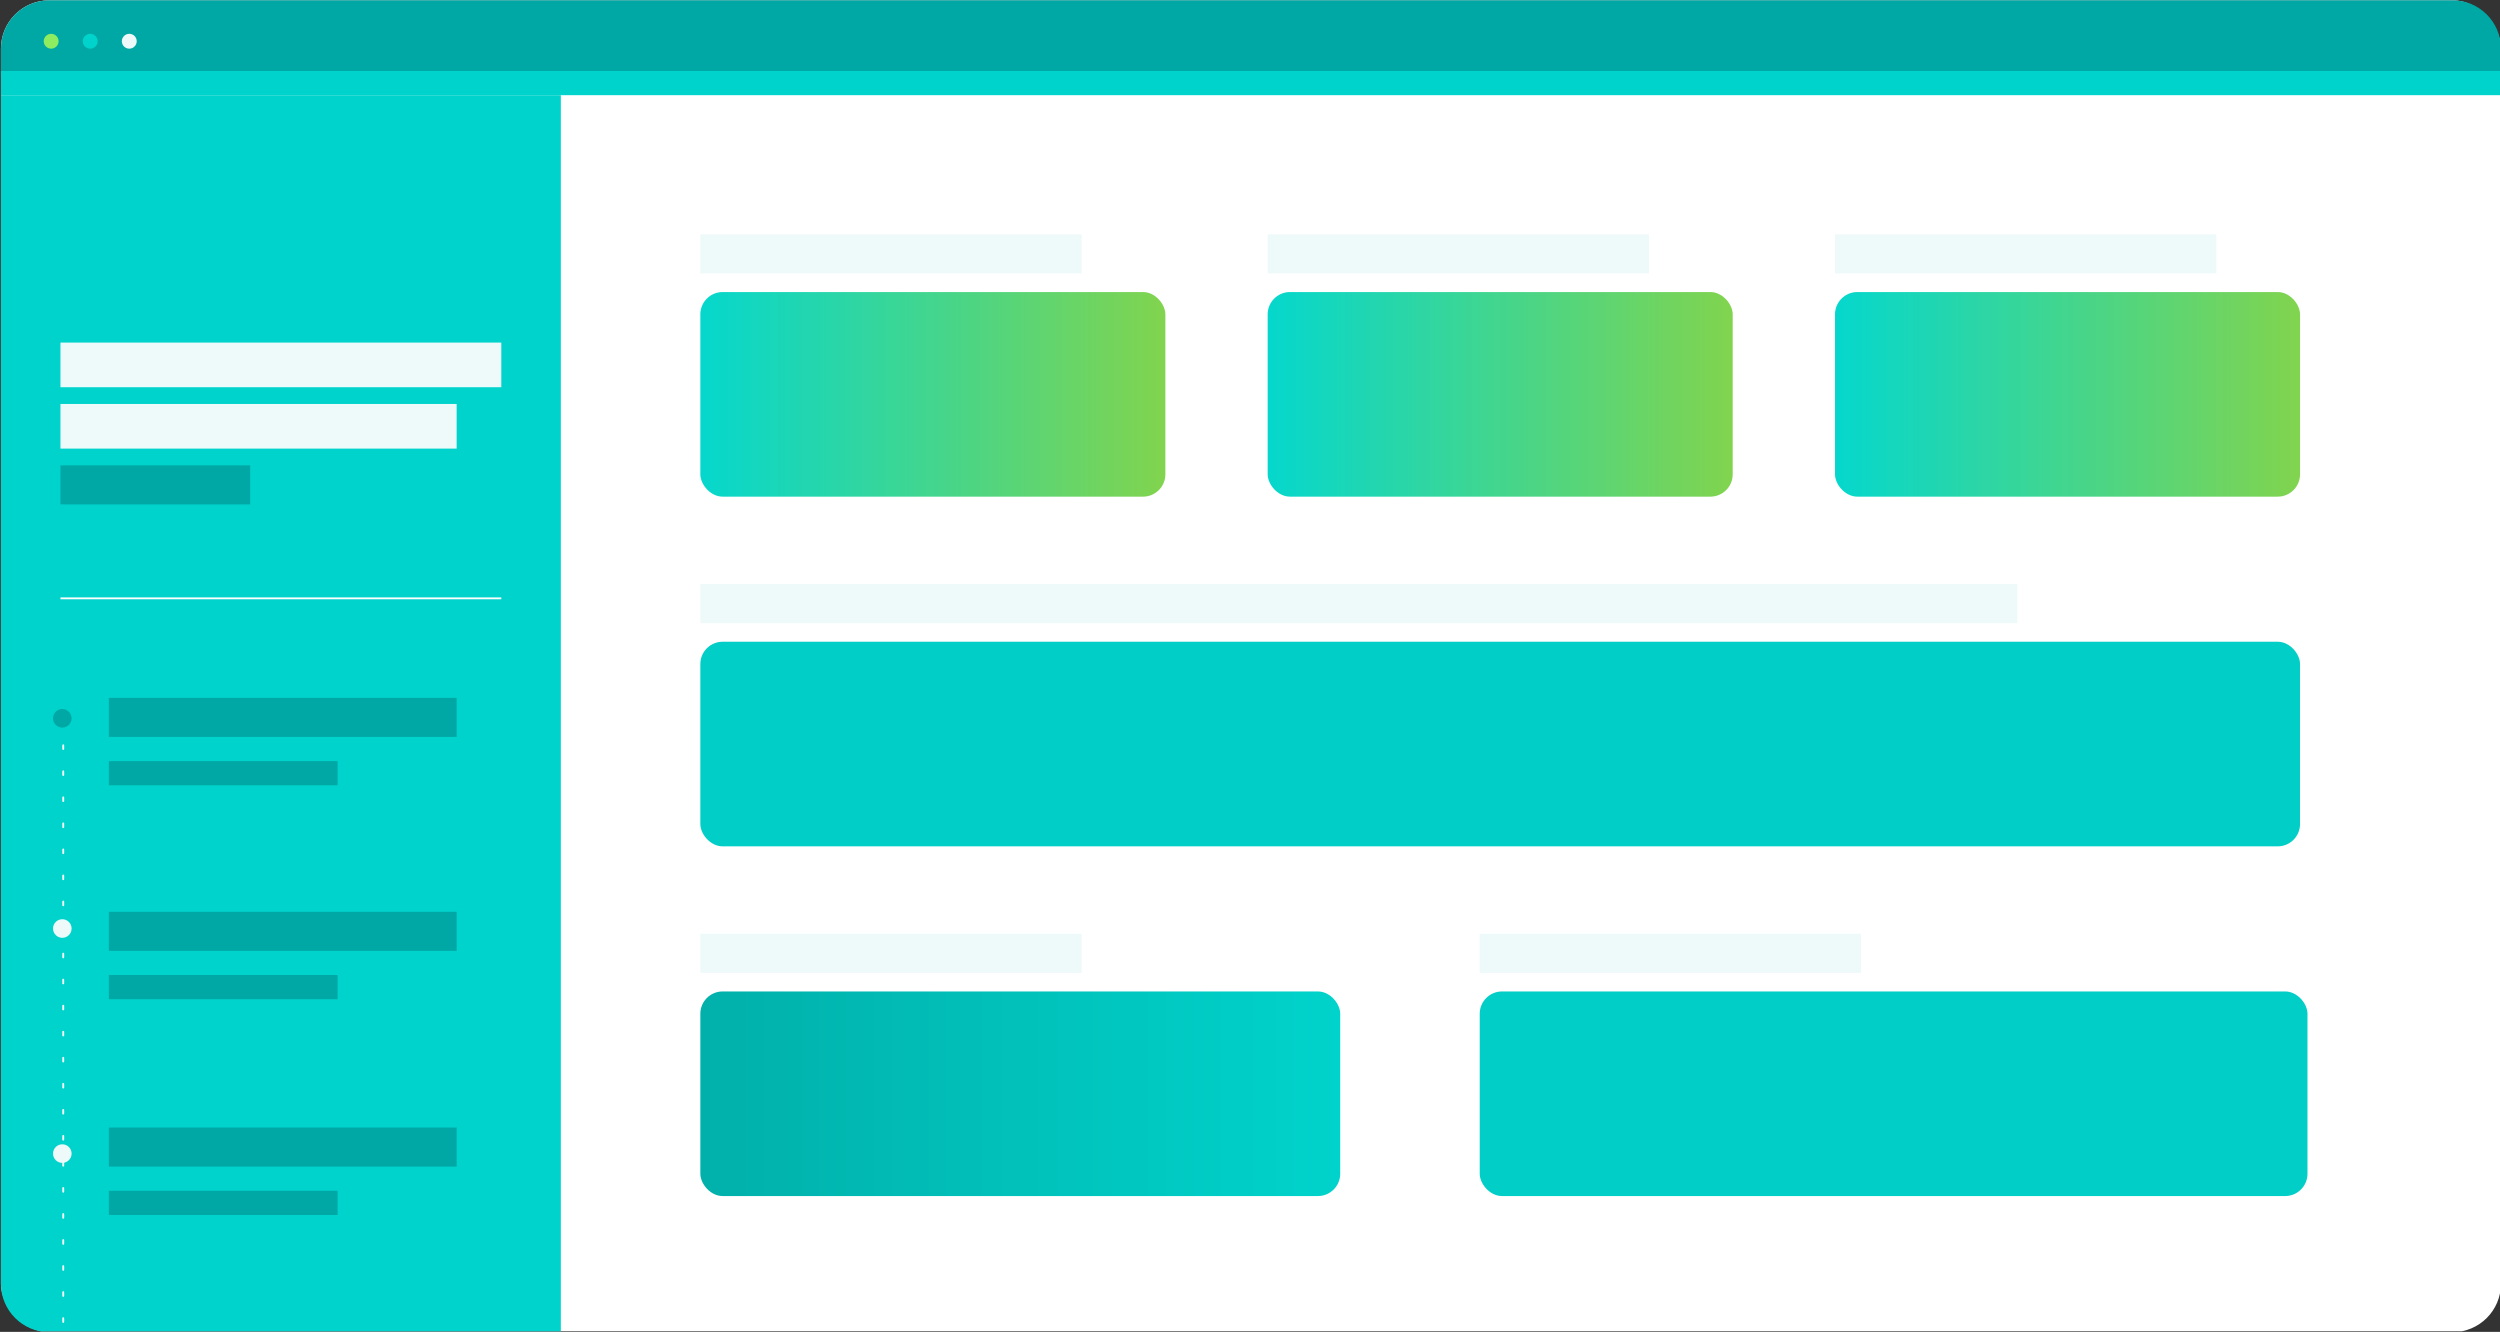
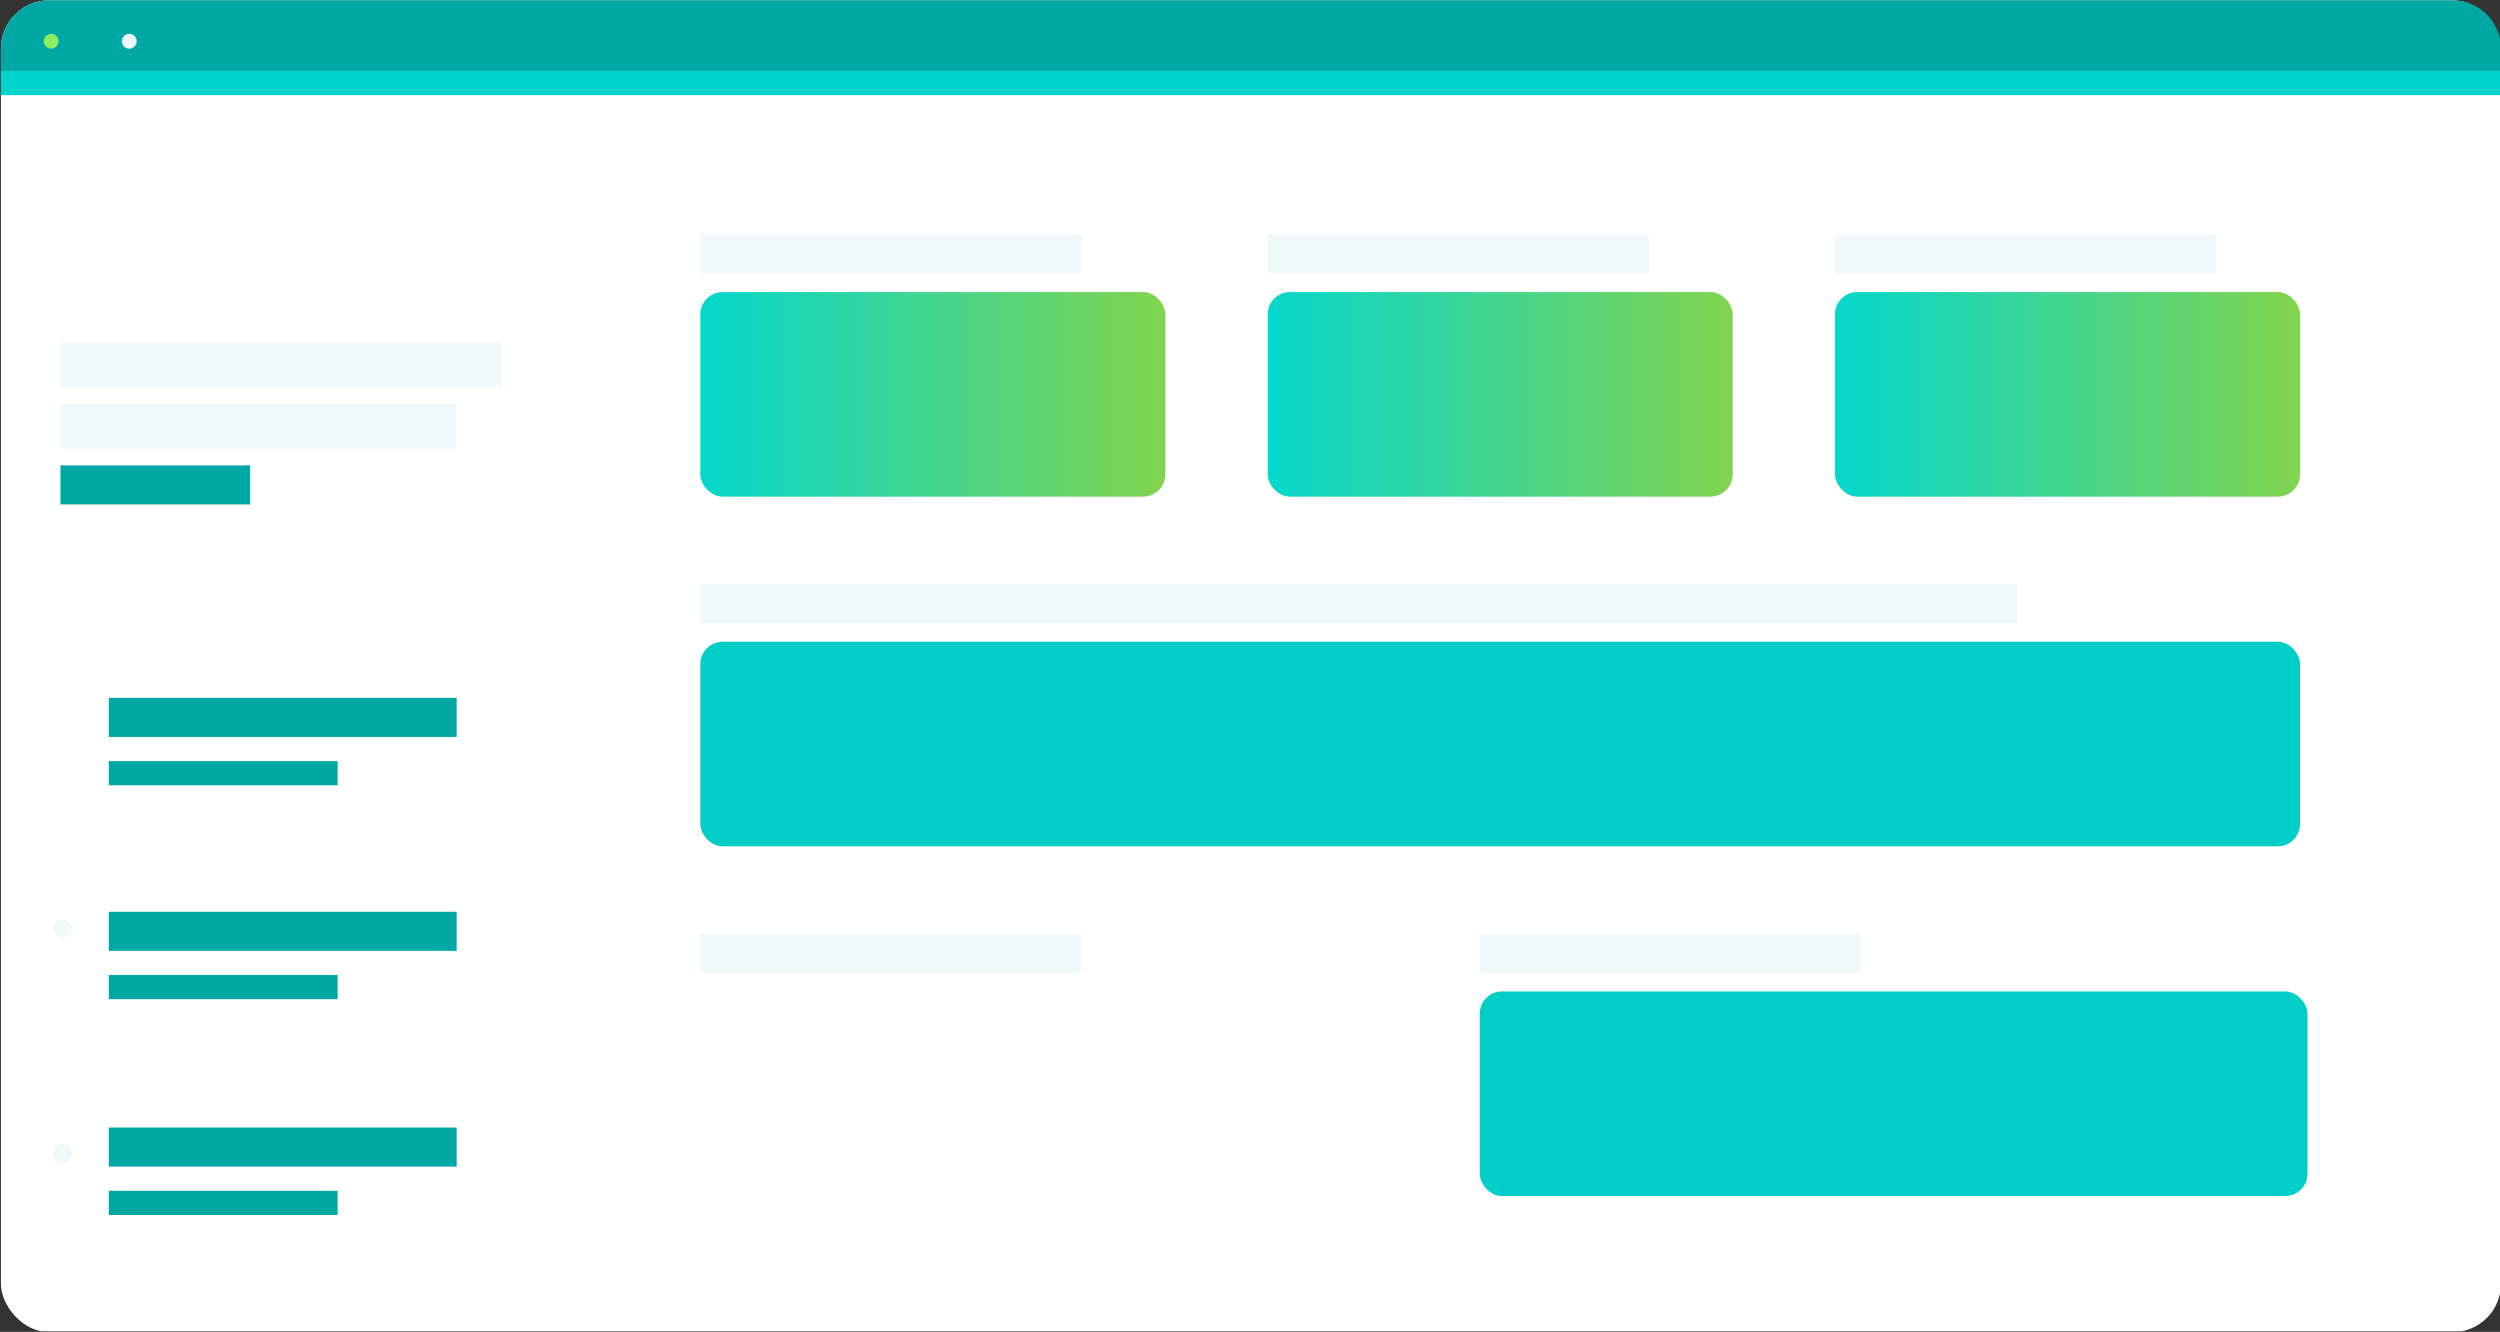
<svg xmlns="http://www.w3.org/2000/svg" width="1344" height="716" viewBox="0 0 1344 716" fill="none">
  <rect x="0" y="0" width="1344" height="716" fill="#333333" stroke="none" />
  <g clip-path="url(#clip0_52_2835)">
    <rect x="0.5" y="0.17" width="1344" height="716" rx="26" fill="white" />
    <path d="M0.5 26.17C0.5 11.81 12.141 0.17 26.5 0.17H1318.5C1332.86 0.17 1344.5 11.81 1344.5 26.17V41.17H0.5V26.17Z" fill="#00A8A5" />
    <circle cx="27.5" cy="22.17" r="4" fill="#8DEC60" />
-     <circle cx="48.5" cy="22.17" r="4" fill="#00D3CB" />
    <circle cx="69.5" cy="22.17" r="4" fill="#EEF9F9" />
    <rect x="0.5" y="38.17" width="1344" height="13" fill="#00D3CB" />
-     <path d="M0.5 51.17H301.5V716.17H26.5C12.141 716.17 0.5 704.529 0.5 690.17V51.17Z" fill="#00D3CB" />
    <rect x="32.5" y="184.17" width="237" height="24" fill="#EEF9F9" />
    <rect x="32.5" y="217.17" width="213" height="24" fill="#EEF9F9" />
    <rect x="32.5" y="250.17" width="102" height="21" fill="#00A8A5" />
-     <line x1="32.5" y1="321.67" x2="269.5" y2="321.67" stroke="white" />
    <rect x="58.5" y="375.17" width="187" height="21" fill="#00A8A5" />
    <rect x="58.5" y="490.17" width="187" height="21" fill="#00A8A5" />
    <rect x="58.5" y="606.17" width="187" height="21" fill="#00A8A5" />
    <rect x="58.5" y="409.17" width="123" height="13" fill="#00A8A5" />
    <rect x="58.5" y="524.17" width="123" height="13" fill="#00A8A5" />
    <rect x="58.5" y="640.17" width="123" height="13" fill="#00A8A5" />
    <line x1="34" y1="386.67" x2="34" y2="715.67" stroke="white" stroke-linecap="round" stroke-dasharray="2 12" />
-     <circle cx="33.5" cy="386.17" r="5" fill="#00A8A5" />
    <circle cx="33.5" cy="499.17" r="5" fill="#EEF9F9" />
    <circle cx="33.5" cy="620.17" r="5" fill="#EEF9F9" />
    <rect x="376.5" y="126" width="205" height="21" fill="#EEF9F9" />
    <rect x="376.5" y="157" width="250" height="110" rx="12" fill="url(#paint0_linear_52_2835)" />
    <rect x="681.5" y="126" width="205" height="21" fill="#EEF9F9" />
    <rect x="681.5" y="157" width="250" height="110" rx="12" fill="url(#paint1_linear_52_2835)" />
    <rect x="986.5" y="126" width="205" height="21" fill="#EEF9F9" />
    <rect x="986.5" y="157" width="250" height="110" rx="12" fill="url(#paint2_linear_52_2835)" />
    <rect x="376.5" y="314" width="708" height="21" fill="#EEF9F9" />
    <rect x="376.5" y="345" width="860" height="110" rx="12" fill="#01CEC6" />
    <rect x="376.5" y="502" width="205" height="21" fill="#EEF9F9" />
-     <rect x="376.5" y="533" width="344" height="110" rx="12" fill="url(#paint3_linear_52_2835)" />
    <rect x="795.5" y="502" width="205" height="21" fill="#EEF9F9" />
    <rect x="795.5" y="533" width="445" height="110" rx="12" fill="#01CEC6" />
  </g>
  <defs>
    <linearGradient id="paint0_linear_52_2835" x1="376.5" y1="221.483" x2="626.5" y2="221.483" gradientUnits="userSpaceOnUse">
      <stop stop-color="#05D7CD" />
      <stop offset="1" stop-color="#81D44E" />
    </linearGradient>
    <linearGradient id="paint1_linear_52_2835" x1="681.5" y1="221.483" x2="931.5" y2="221.483" gradientUnits="userSpaceOnUse">
      <stop stop-color="#05D7CD" />
      <stop offset="1" stop-color="#81D44E" />
    </linearGradient>
    <linearGradient id="paint2_linear_52_2835" x1="986.5" y1="221.483" x2="1236.5" y2="221.483" gradientUnits="userSpaceOnUse">
      <stop stop-color="#05D7CD" />
      <stop offset="1" stop-color="#81D44E" />
    </linearGradient>
    <linearGradient id="paint3_linear_52_2835" x1="376.5" y1="588" x2="720.5" y2="588" gradientUnits="userSpaceOnUse">
      <stop stop-color="#01B0AA" />
      <stop offset="1" stop-color="#00D3CB" />
    </linearGradient>
    <clipPath id="clip0_52_2835">
      <rect width="1344" height="715.69" fill="white" />
    </clipPath>
  </defs>
</svg>